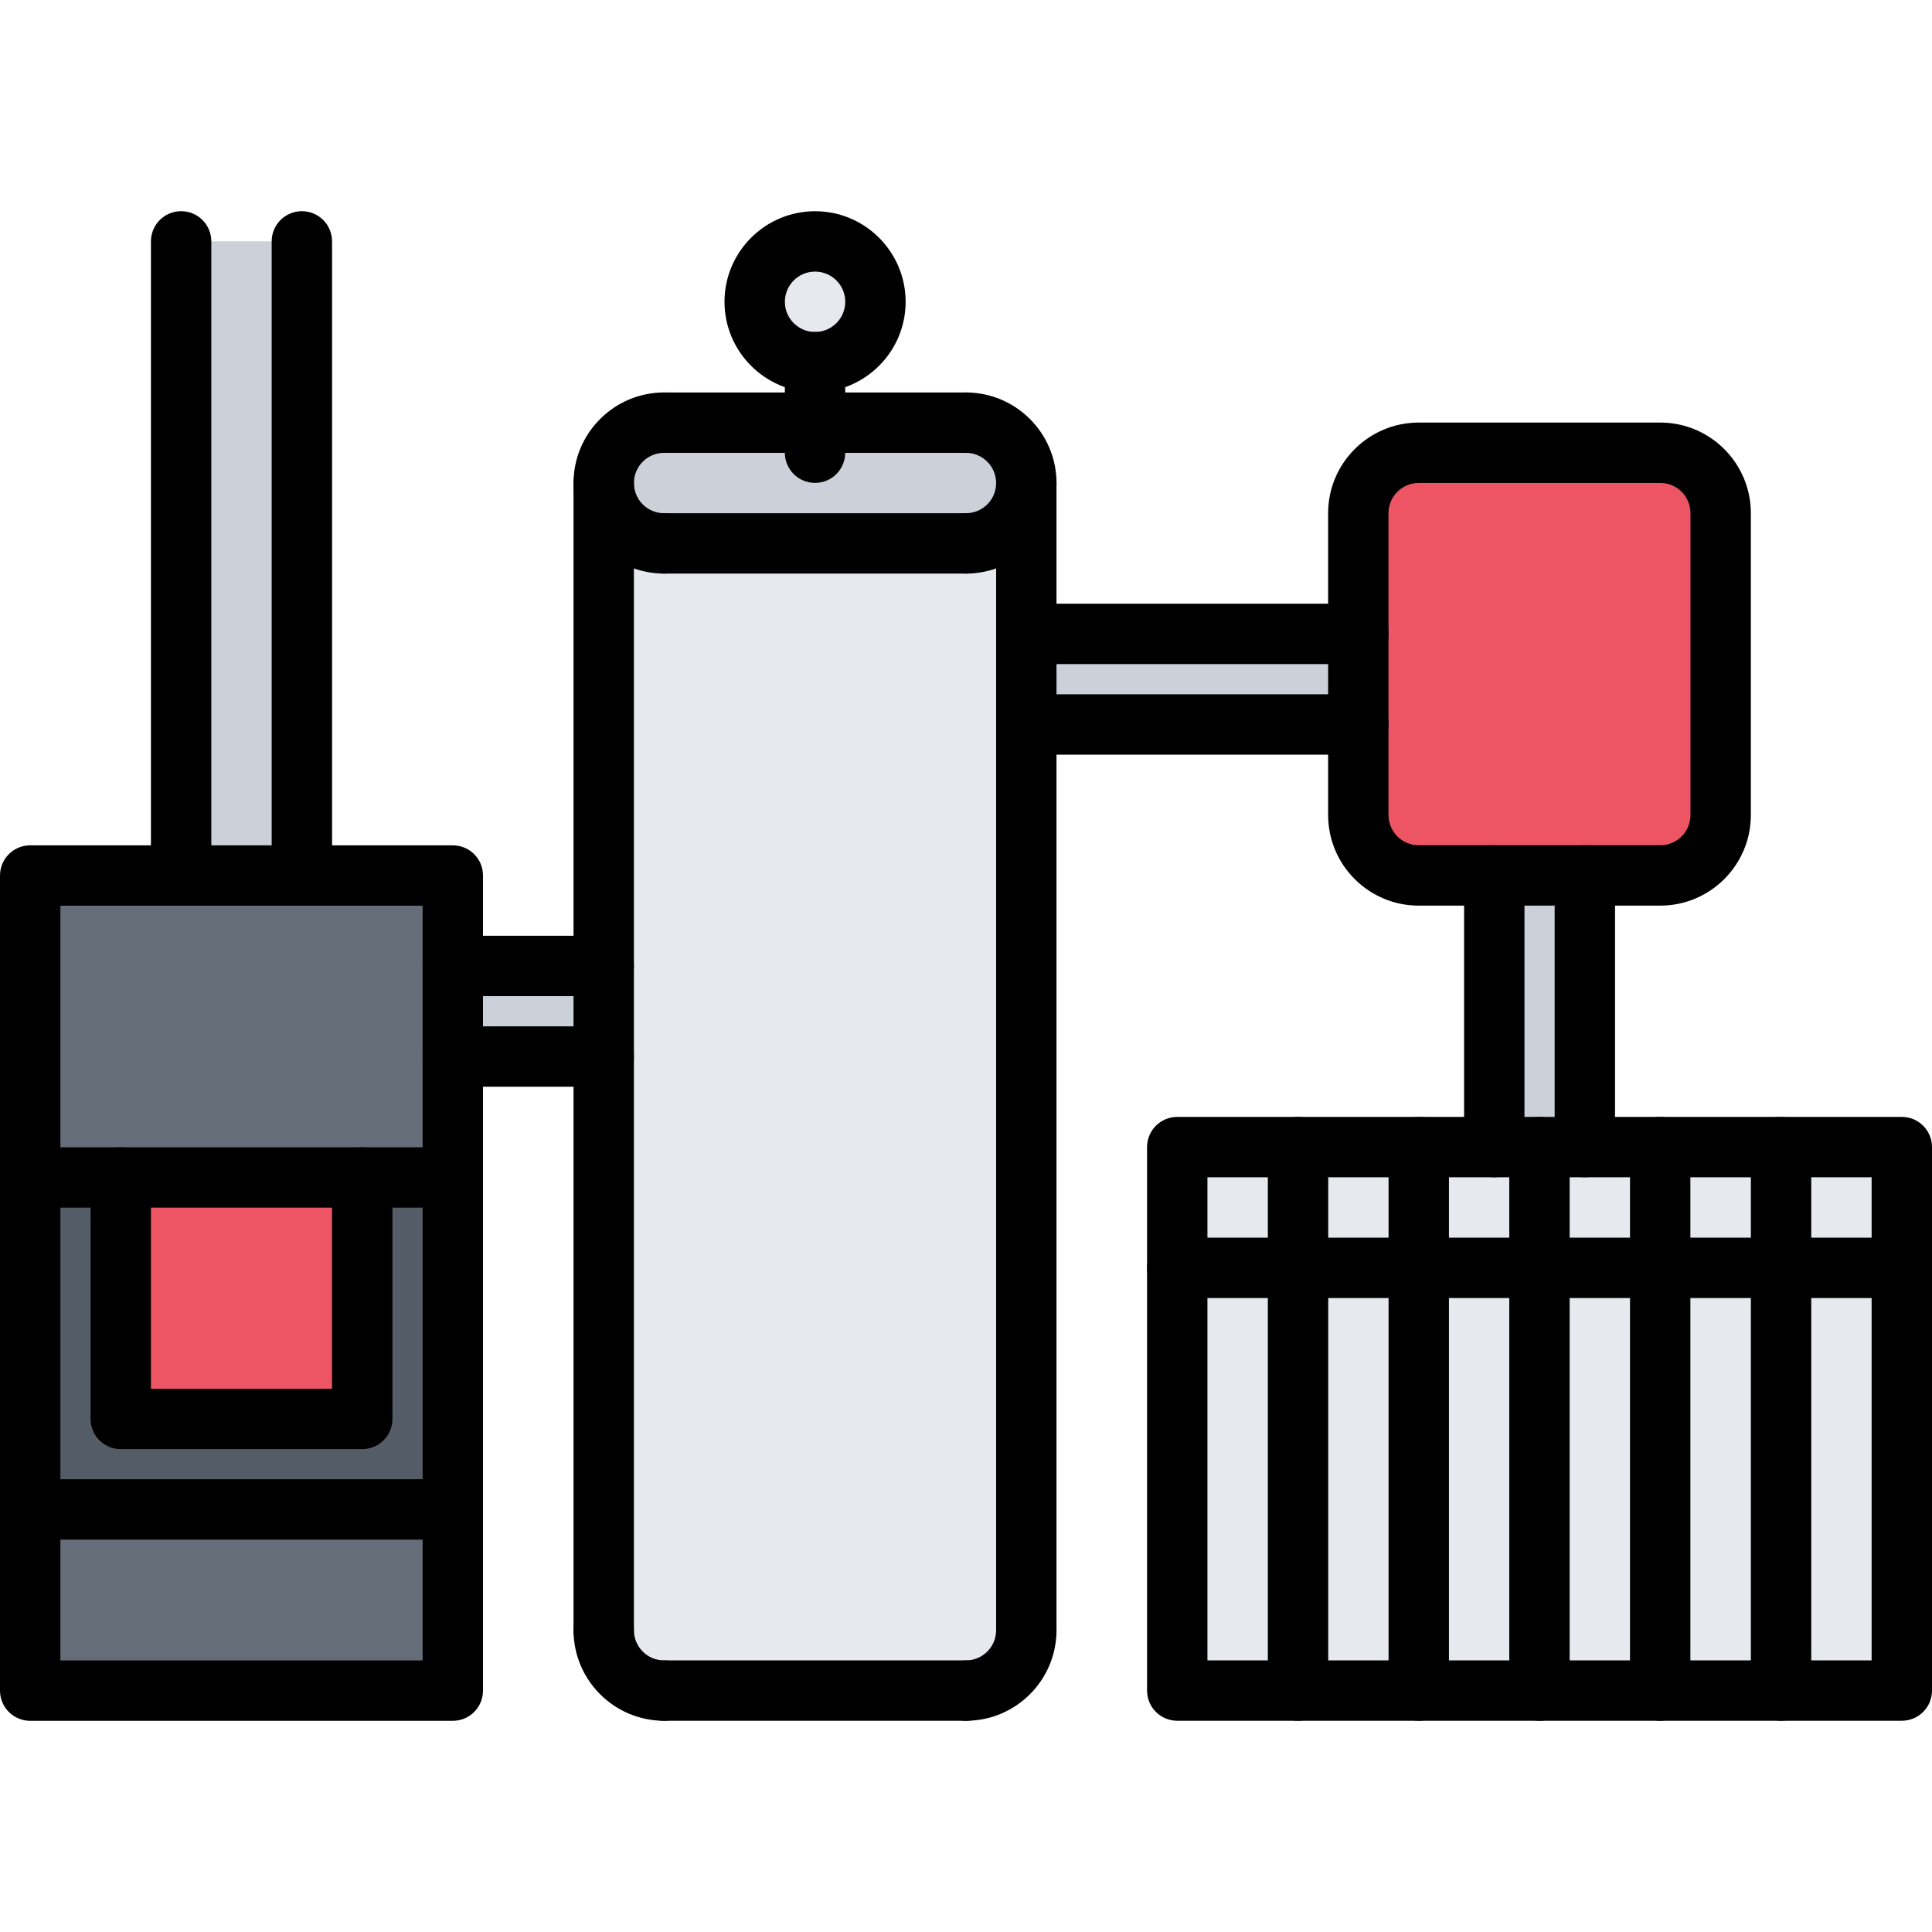
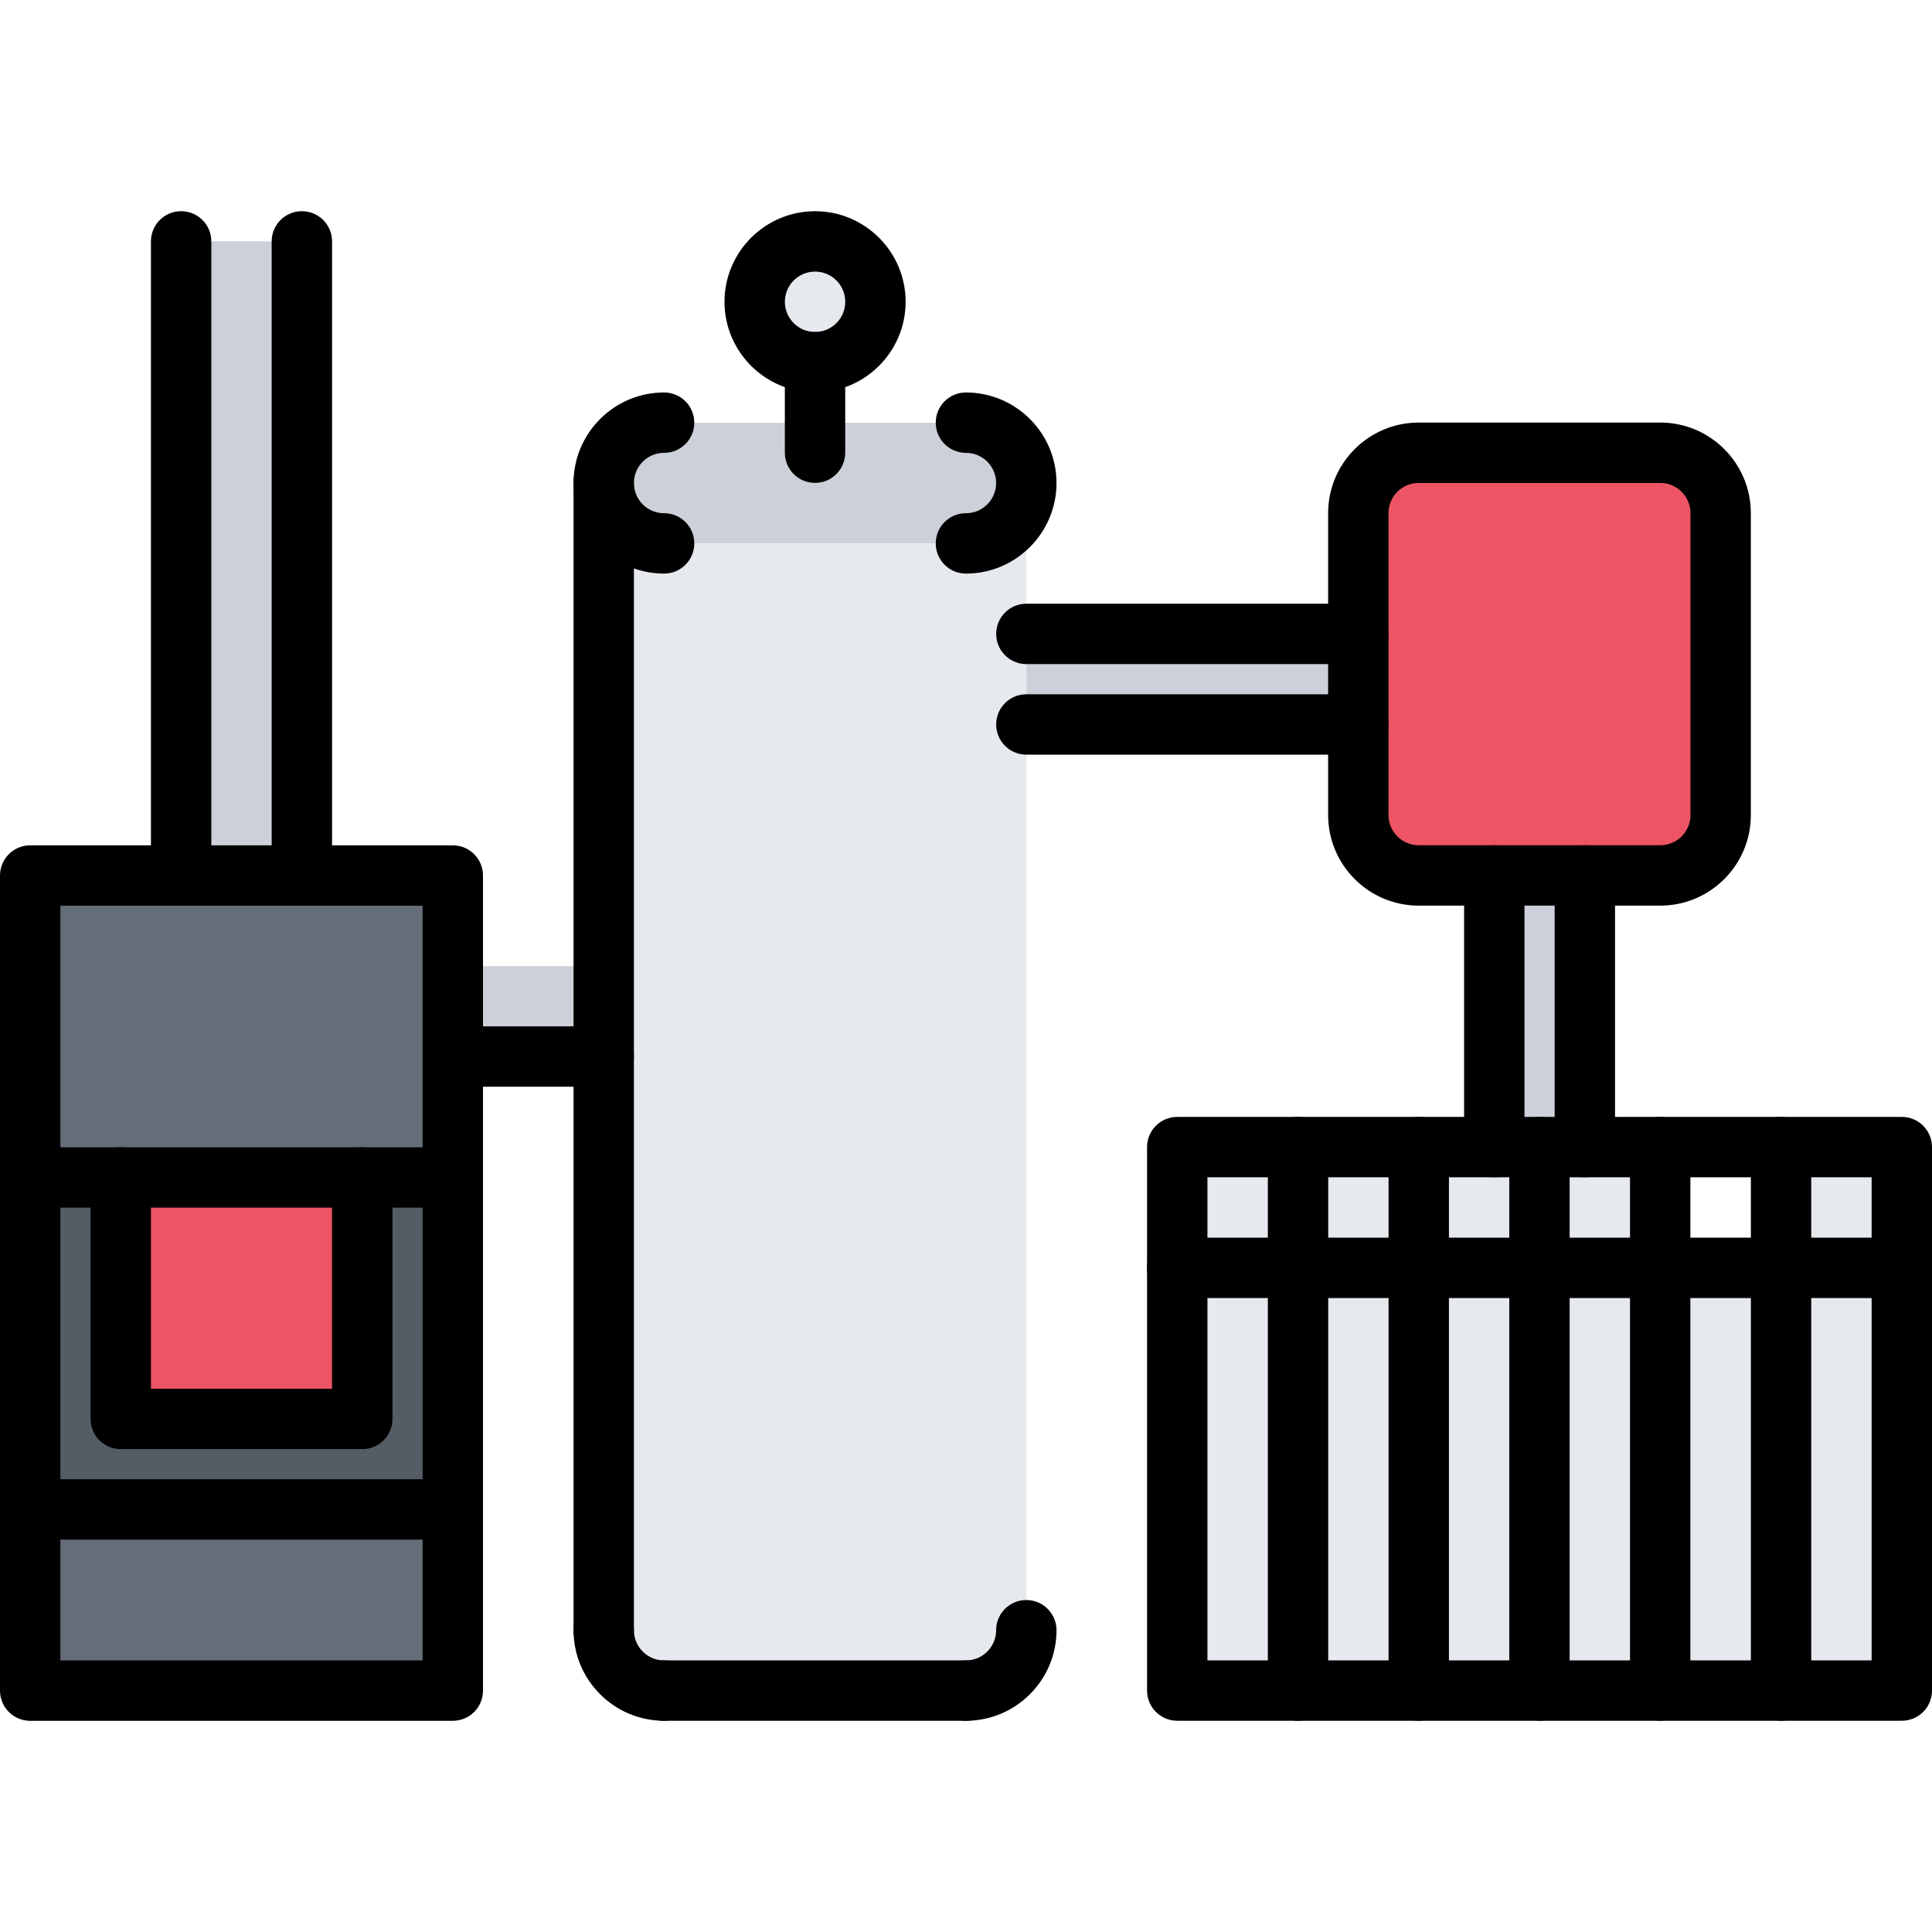
<svg xmlns="http://www.w3.org/2000/svg" id="icons" enable-background="new 0 0 64 64" height="512" viewBox="0 0 64 64" width="512">
  <path d="m29 9.995c0 1.109-.9 2-2 2s-2-.891-2-2c0-1.101.9-2 2-2s2 .9 2 2z" fill="#e6e9ed" />
  <path d="m6 7.995h4v21.01h-4z" fill="#ccd1d9" />
  <g fill="#e6e9ed">
    <path d="m55 38.005v4h-4v-4h1.5z" />
    <path d="m47 42.005h4v14h-4z" />
    <path d="m39 38.005h4v4h-4z" />
    <path d="m39 42.005h4v14h-4z" />
    <path d="m55 42.005h4v14h-4z" />
    <path d="m59 38.005h4v4h-4z" />
    <path d="m59 42.005h4v14h-4z" />
    <path d="m43 42.005h4v14h-4z" />
    <path d="m43 38.005h4v4h-4z" />
    <path d="m51 42.005h4v14h-4z" />
-     <path d="m55 38.005h4v4h-4z" />
    <path d="m51 38.005v4h-4v-4h2.5z" />
  </g>
  <path d="m52.5 29.005v9h-1.5-1.5v-9z" fill="#ccd1d9" />
  <path d="m57 16.995v10.01c0 1.1-.9 2-2 2h-2.5-3-2.5c-1.1 0-2-.9-2-2v-3-3-4.01c0-1.101.9-2 2-2h8c1.1 0 2 .9 2 2z" fill="#ed5565" />
  <path d="m34 21.005h11v3h-11z" fill="#ccd1d9" />
  <path d="m15 32.005h5v3h-5z" fill="#ccd1d9" />
  <path d="m27 14.005h5c1.1 0 2 .89 2 2 0 1.1-.9 2-2 2h-10c-1.11 0-2-.9-2-2 0-1.11.89-2 2-2z" fill="#ccd1d9" />
  <path d="m34 16.005v5 3 30c0 1.1-.9 2-2 2h-10c-1.11 0-2-.9-2-2v-19-3-16c0 1.1.89 2 2 2h10c1.1 0 2-.901 2-2z" fill="#e6e9ed" />
  <path d="m15 39.005v11h-14v-11h3v8h8v-8z" fill="#545c66" />
  <path d="m4 39.005h8v8h-8z" fill="#ed5565" />
  <path d="m1 50.005h14v6h-14z" fill="#656d78" />
  <path d="m15 35.005v4h-3-8-3v-10h5 4 5v3z" fill="#656d78" />
  <path d="m15 57.004h-14c-.553 0-1-.447-1-1v-27.001c0-.553.447-1 1-1h14c.553 0 1 .447 1 1v27.001c0 .553-.447 1-1 1zm-13-2h12v-25.001h-12z" />
  <path d="m12 48.004h-8c-.553 0-1-.447-1-1v-8c0-.553.447-1 1-1s1 .447 1 1v7h6v-7c0-.553.447-1 1-1s1 .447 1 1v8c0 .553-.447 1-1 1z" />
  <path d="m15 40.005h-14c-.553 0-1-.447-1-1s.447-1 1-1h14c.553 0 1 .447 1 1s-.447 1-1 1z" />
  <path d="m15 51.002h-14c-.553 0-1-.447-1-1s.447-1 1-1h14c.553 0 1 .447 1 1s-.447 1-1 1z" />
  <path d="m21.999 19.001c-1.654 0-3-1.346-3-3s1.346-3 3-3c.553 0 1 .447 1 1s-.447 1-1 1c-.552 0-1 .448-1 1s.448 1 1 1c.553 0 1 .447 1 1s-.447 1-1 1z" />
  <path d="m31.998 19.001c-.553 0-1-.447-1-1s.447-1 1-1c.552 0 1-.448 1-1s-.448-1-1-1c-.553 0-1-.447-1-1s.447-1 1-1c1.654 0 3 1.346 3 3s-1.346 3-3 3z" />
-   <path d="m31.998 19.001h-9.999c-.553 0-1-.447-1-1s.447-1 1-1h9.999c.553 0 1 .447 1 1s-.447 1-1 1z" />
  <path d="m21.999 57.003c-1.654 0-3-1.346-3-3 0-.553.447-1 1-1s1 .447 1 1c0 .552.448 1 1 1 .553 0 1 .447 1 1s-.447 1-1 1z" />
  <path d="m31.998 57.003c-.553 0-1-.447-1-1s.447-1 1-1c.552 0 1-.448 1-1 0-.553.447-1 1-1s1 .447 1 1c0 1.654-1.346 3-3 3z" />
  <path d="m31.998 57.003h-9.999c-.553 0-1-.447-1-1s.447-1 1-1h9.999c.553 0 1 .447 1 1s-.447 1-1 1z" />
-   <path d="m31.998 15.001h-9.999c-.553 0-1-.447-1-1s.447-1 1-1h9.999c.553 0 1 .447 1 1s-.447 1-1 1z" />
  <path d="m19.999 55.003c-.553 0-1-.447-1-1v-38.002c0-.553.447-1 1-1s1 .447 1 1v38.002c0 .553-.447 1-1 1z" />
-   <path d="m33.998 55.003c-.553 0-1-.447-1-1v-38.002c0-.553.447-1 1-1s1 .447 1 1v38.002c0 .553-.447 1-1 1z" />
  <path d="m6 30.003c-.553 0-1-.447-1-1v-21.007c0-.553.447-1 1-1s1 .447 1 1v21.007c0 .553-.447 1-1 1z" />
  <path d="m10 30.003c-.553 0-1-.447-1-1v-21.007c0-.553.447-1 1-1s1 .447 1 1v21.007c0 .553-.447 1-1 1z" />
  <path d="m26.999 15.996c-.553 0-1-.447-1-1v-2.999c0-.553.447-1 1-1s1 .447 1 1v2.999c0 .553-.447 1-1 1z" />
  <path d="m27 12.997c-1.654 0-3-1.346-3-3s1.346-3 3-3 3 1.346 3 3-1.346 3-3 3zm0-4c-.552 0-1 .448-1 1s.448 1 1 1 1-.448 1-1-.448-1-1-1z" />
-   <path d="m19.999 32.999h-4.999c-.553 0-1-.447-1-1s.447-1 1-1h4.999c.553 0 1 .447 1 1s-.447 1-1 1z" />
  <path d="m19.999 35.999h-4.999c-.553 0-1-.447-1-1s.447-1 1-1h4.999c.553 0 1 .447 1 1s-.447 1-1 1z" />
  <path d="m44.996 21.999h-10.996c-.553 0-1-.447-1-1s.447-1 1-1h10.996c.553 0 1 .447 1 1s-.447 1-1 1z" />
  <path d="m44.996 24.999h-10.996c-.553 0-1-.447-1-1s.447-1 1-1h10.996c.553 0 1 .447 1 1s-.447 1-1 1z" />
  <path d="m63 57.002h-24.002c-.553 0-1-.447-1-1v-18.003c0-.553.447-1 1-1h24.002c.553 0 1 .447 1 1v18.003c0 .553-.447 1-1 1zm-23.002-2h22.002v-16.003h-22.002z" />
  <path d="m63 42.999h-24.002c-.553 0-1-.447-1-1s.447-1 1-1h24.002c.553 0 1 .447 1 1s-.447 1-1 1z" />
  <path d="m42.999 57.002c-.553 0-1-.447-1-1v-18.003c0-.553.447-1 1-1s1 .447 1 1v18.003c0 .553-.447 1-1 1z" />
  <path d="m46.998 57.002c-.553 0-1-.447-1-1v-18.003c0-.553.447-1 1-1s1 .447 1 1v18.003c0 .553-.447 1-1 1z" />
  <path d="m50.997 57.002c-.553 0-1-.447-1-1v-18.003c0-.553.447-1 1-1s1 .447 1 1v18.003c0 .553-.447 1-1 1z" />
  <path d="m54.996 57.002c-.553 0-1-.447-1-1v-18.003c0-.553.447-1 1-1s1 .447 1 1v18.003c0 .553-.447 1-1 1z" />
  <path d="m59 57.002c-.553 0-1-.447-1-1v-18.003c0-.553.447-1 1-1s1 .447 1 1v18.003c0 .553-.447 1-1 1z" />
  <path d="m54.999 30h-8.003c-1.654 0-3-1.346-3-3v-10.002c0-1.654 1.346-3 3-3h8.003c1.654 0 3 1.346 3 3v10.002c0 1.654-1.346 3-3 3zm-8.003-14.002c-.552 0-1 .448-1 1v10.002c0 .552.448 1 1 1h8.003c.552 0 1-.448 1-1v-10.002c0-.552-.448-1-1-1z" />
  <path d="m49.5 38.999c-.553 0-1-.447-1-1v-8.999c0-.553.447-1 1-1s1 .447 1 1v8.999c0 .553-.447 1-1 1z" />
  <path d="m52.5 38.999c-.553 0-1-.447-1-1v-8.999c0-.553.447-1 1-1s1 .447 1 1v8.999c0 .553-.447 1-1 1z" />
</svg>